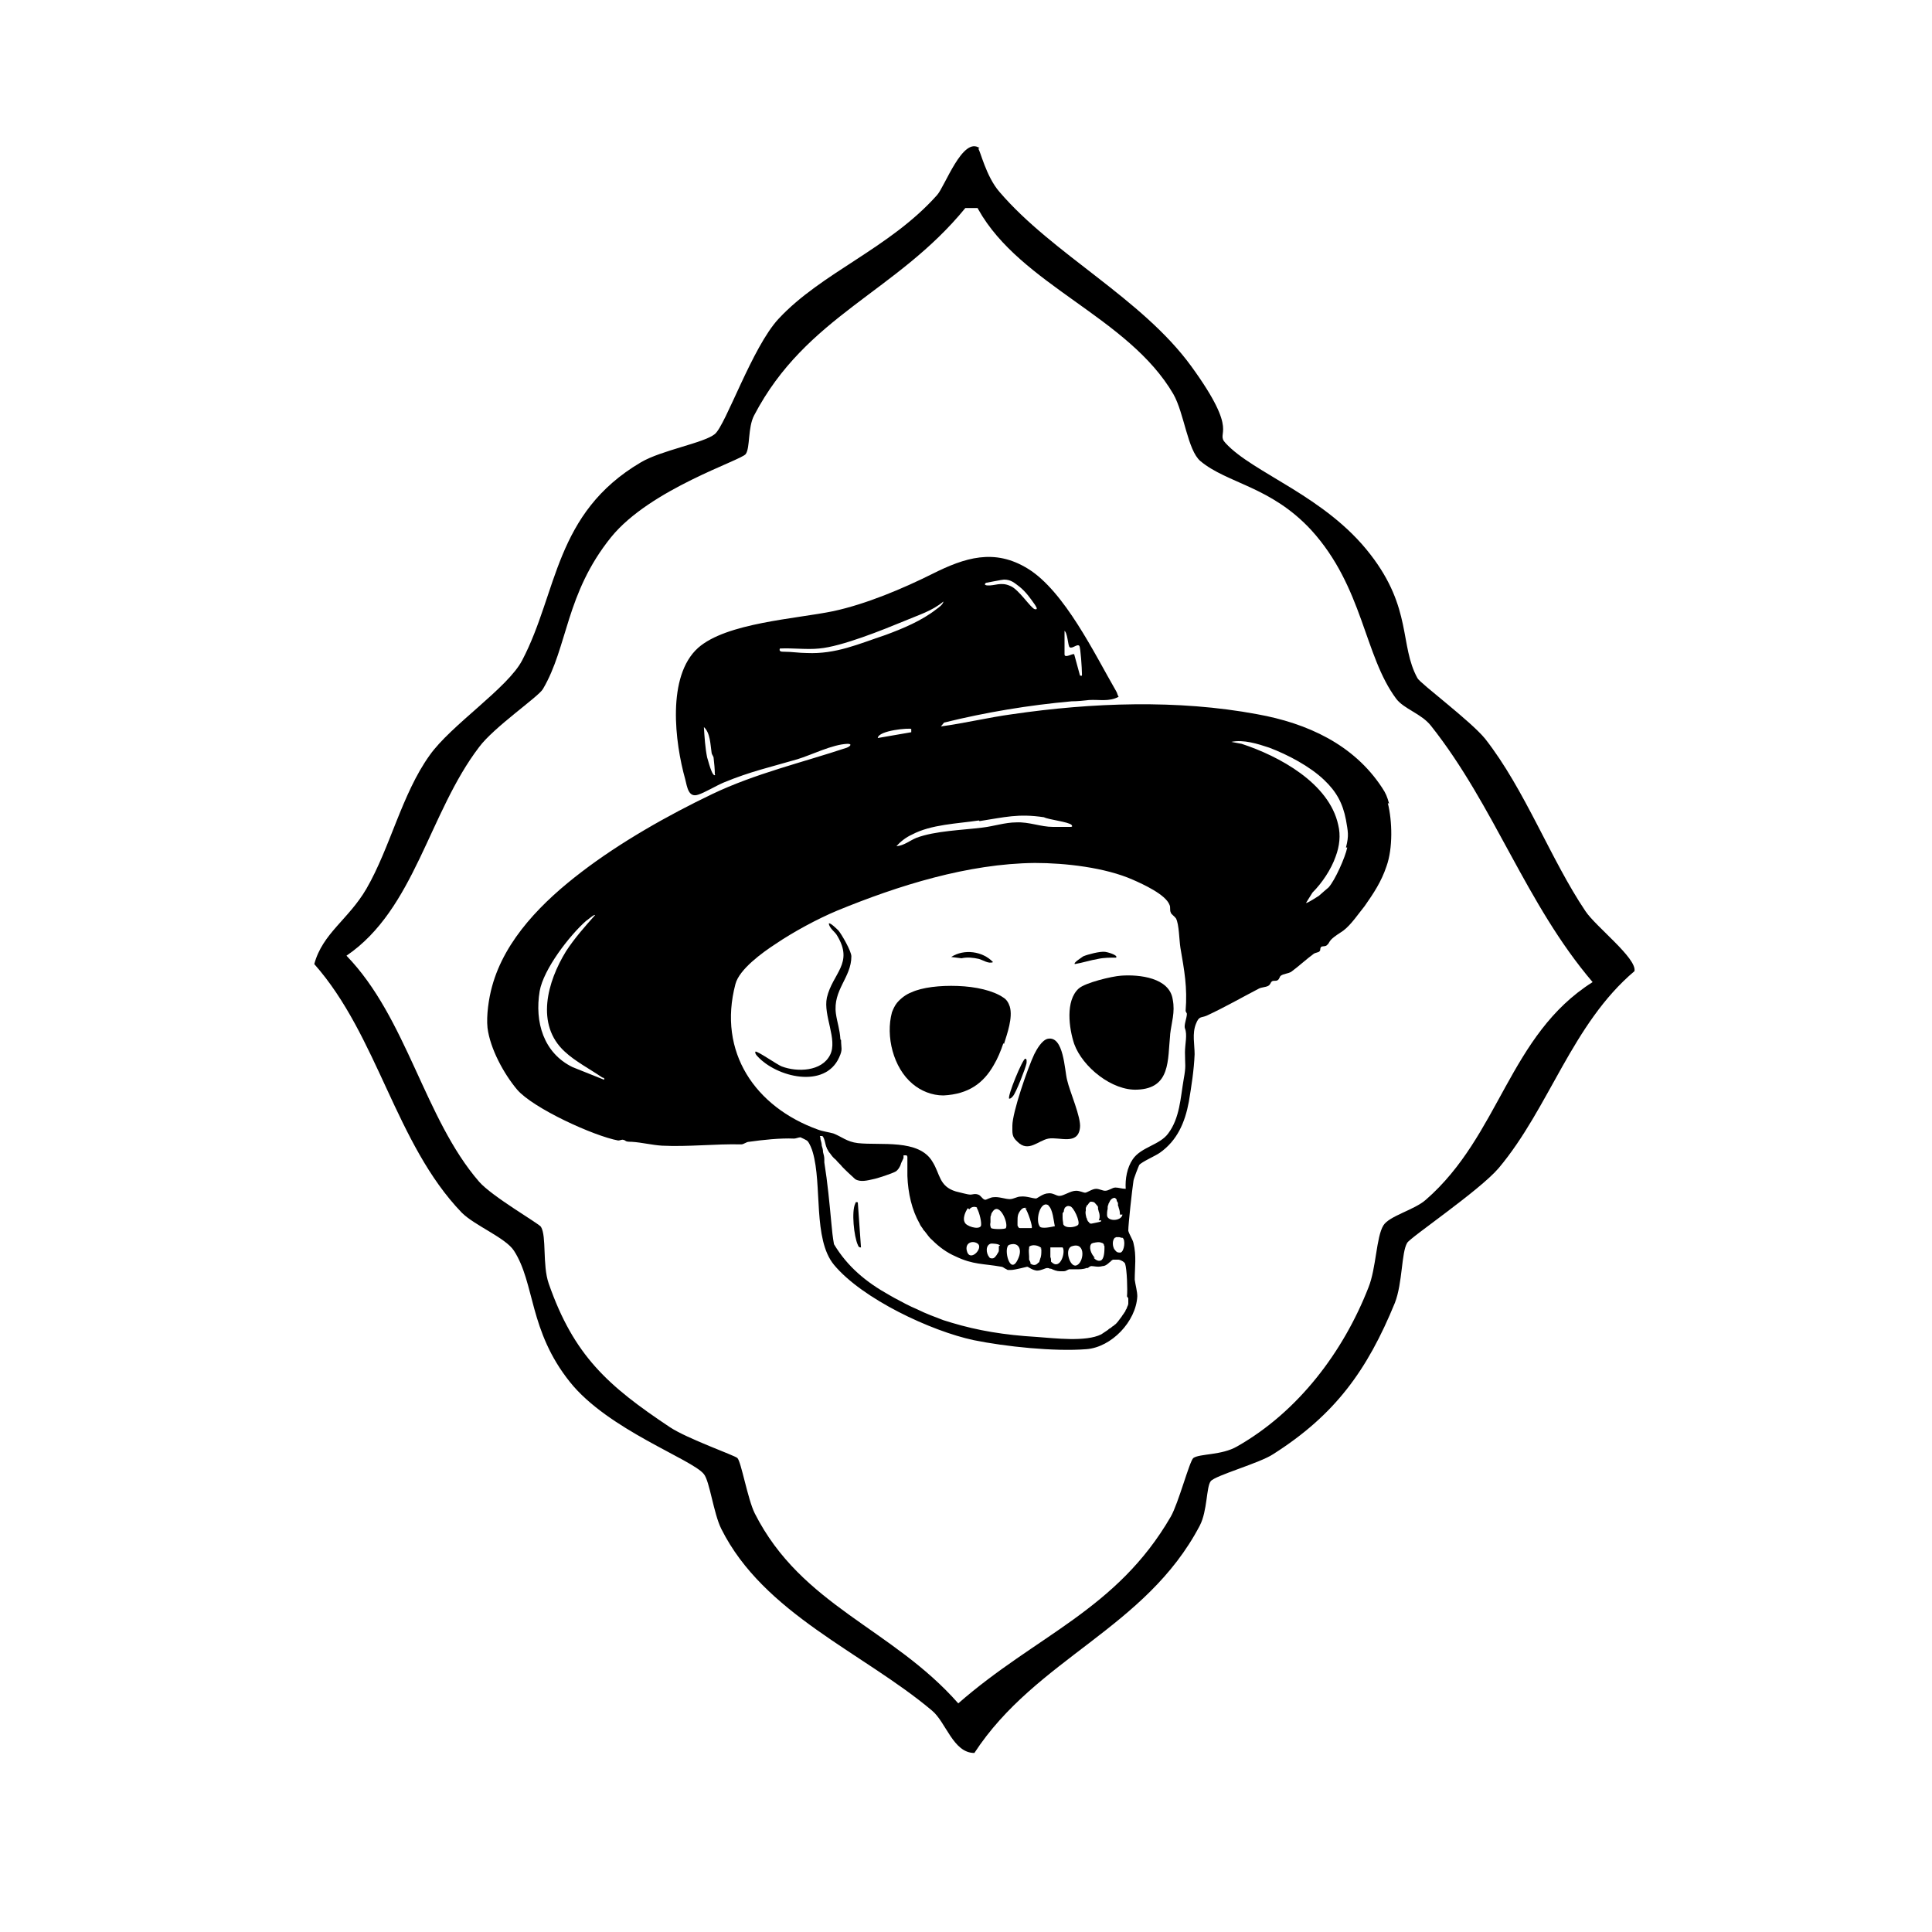
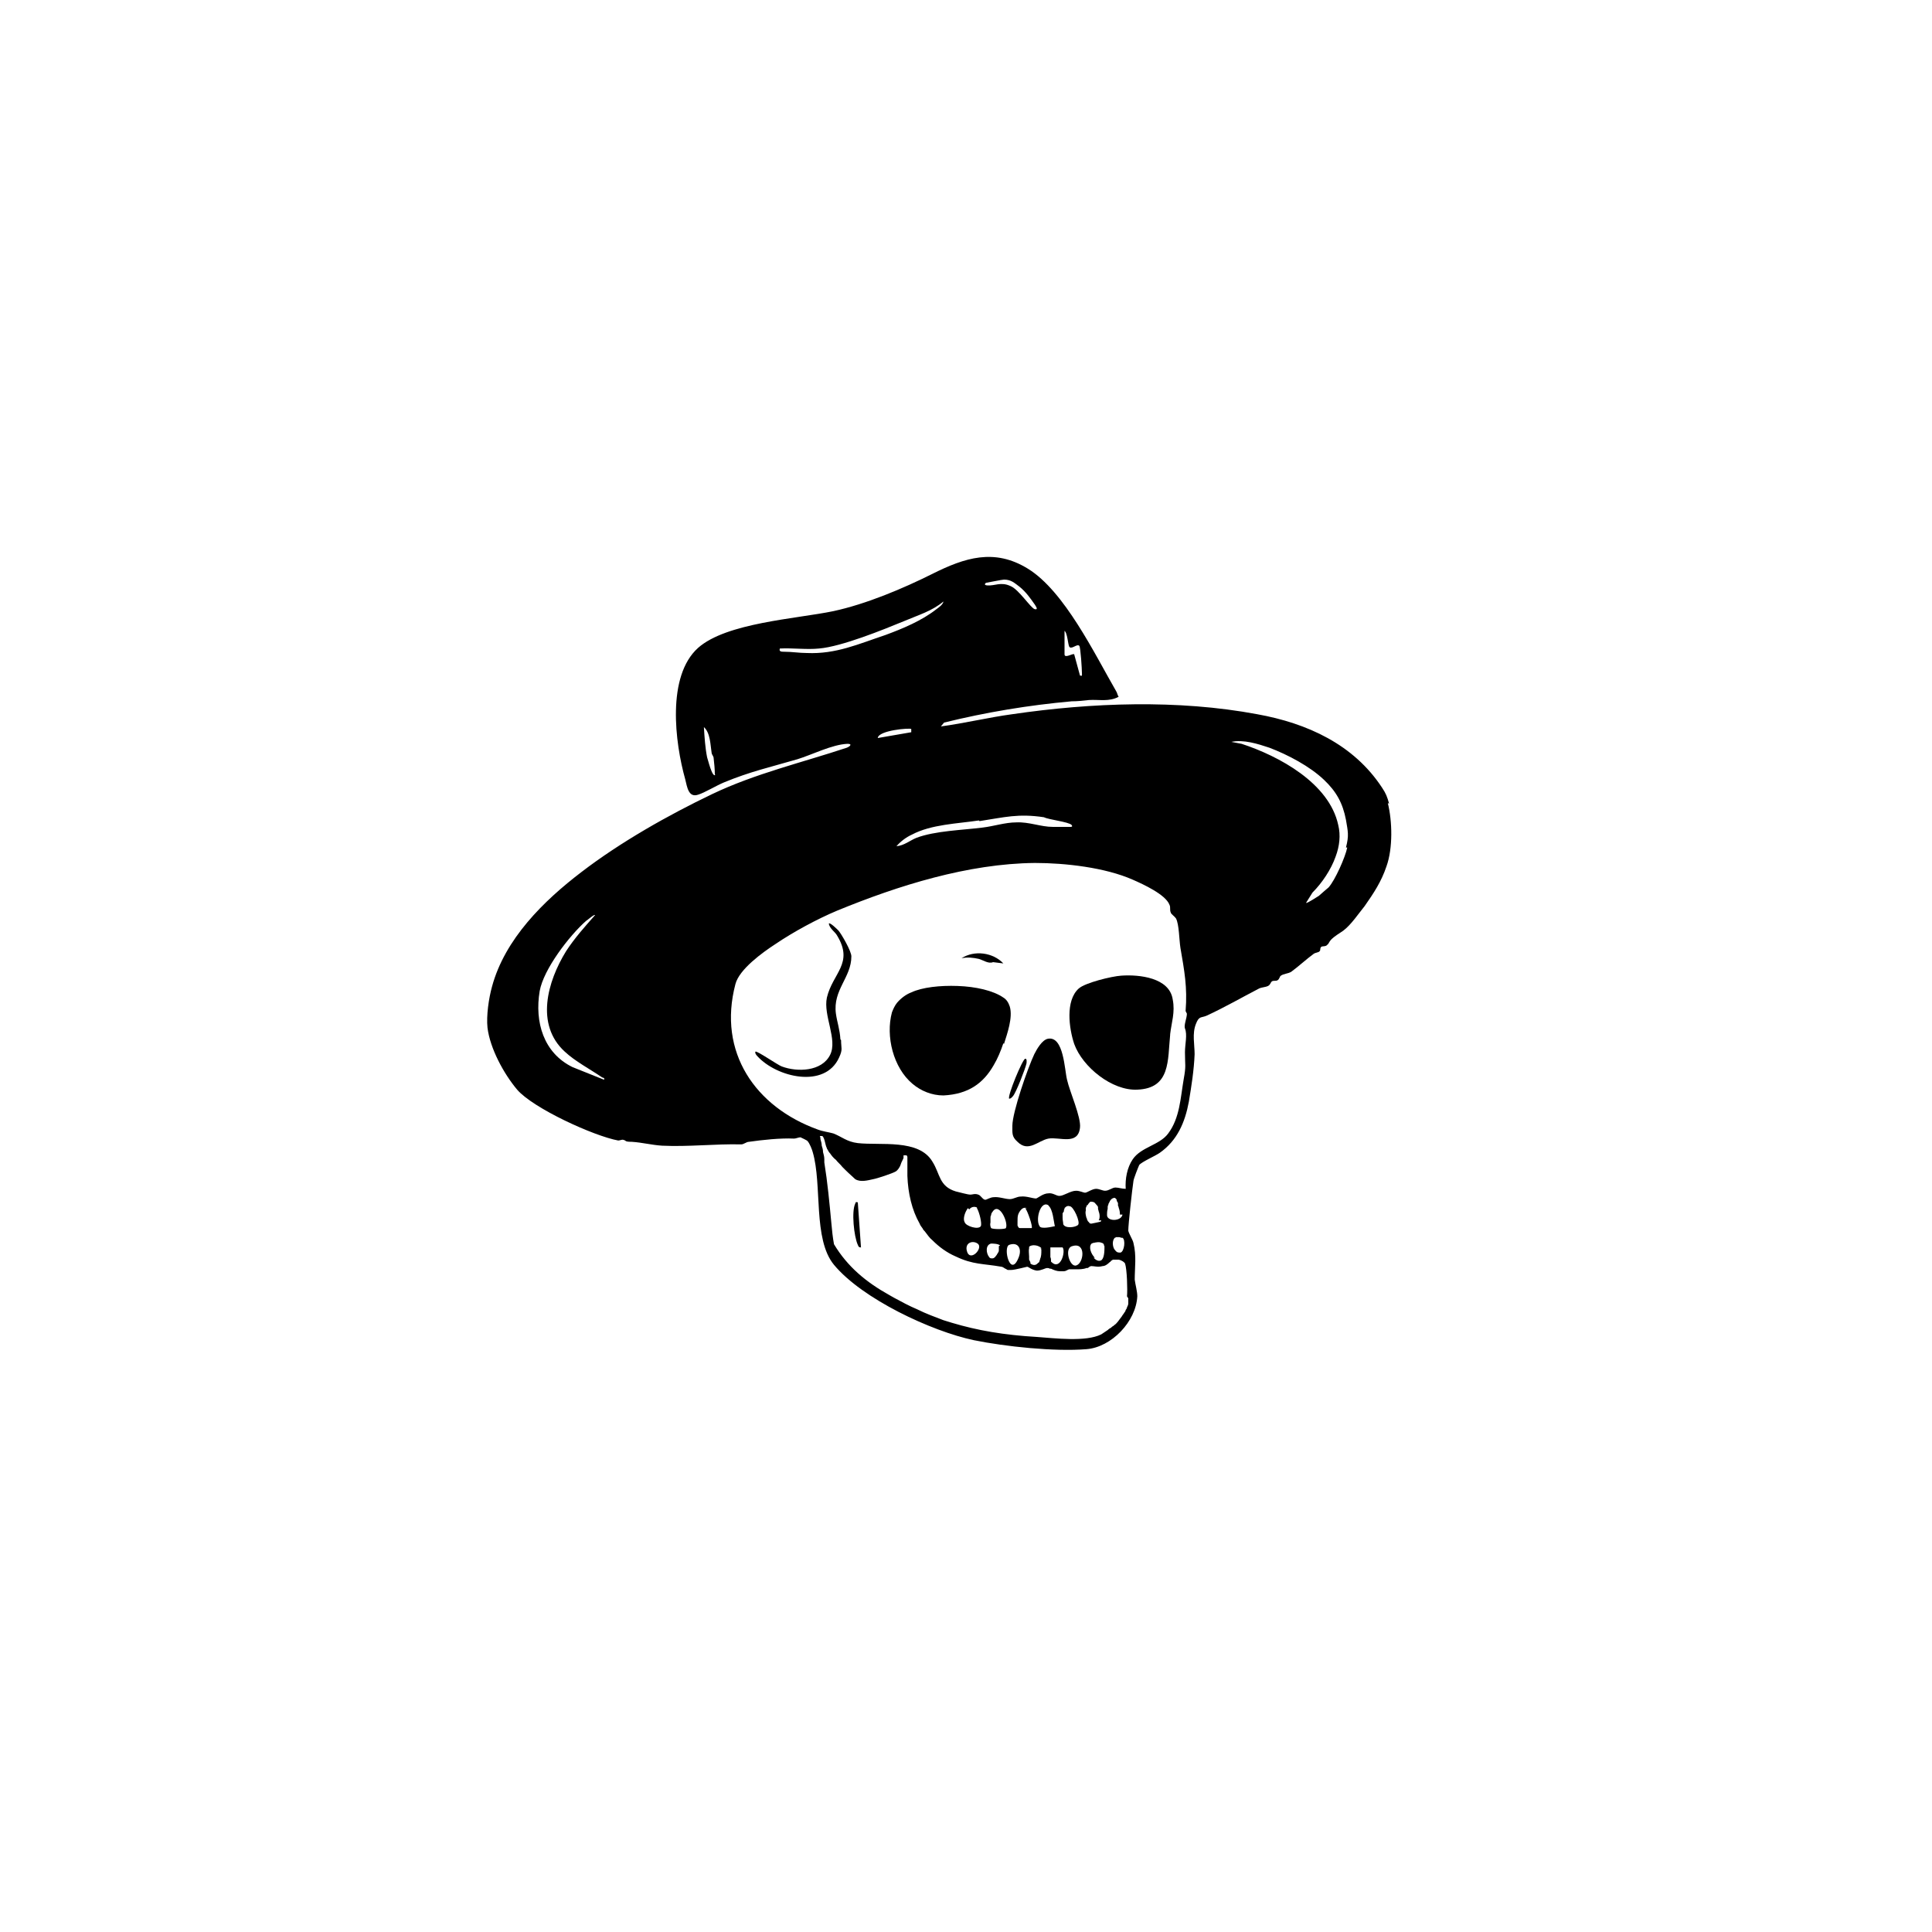
<svg xmlns="http://www.w3.org/2000/svg" viewBox="0 0 300 300" version="1.1" data-name="Layer 1" id="Layer_1">
  <defs>
    <style>
      .cls-1 {
        fill: #000;
        stroke-width: 0px;
      }
    </style>
  </defs>
-   <path d="M151.9,23.1c.3.2,1.2,4.3,3.3,6.7,8.3,9.7,22.1,16.5,29.8,27.1s3.6,10.1,5.3,11.9c4.3,4.7,15.5,8.2,22.5,17.3,6.5,8.4,4.5,14.1,7.3,19.2.4.8,8.2,6.6,10.5,9.4,6.2,7.9,10.2,18.8,15.6,26.8,1.6,2.4,8,7.3,7.6,9.3-9.7,8.2-13.2,21.2-21.1,30.6-3,3.5-13.8,10.8-14.2,11.6-.9,1.5-.7,6.2-1.9,9.3-4.3,10.5-9.3,17.4-18.9,23.5-2.1,1.4-9,3.3-9.7,4.2s-.5,4.6-1.7,6.9c-8.4,16-25.4,20.6-35,35.3-3.3,0-4.4-4.8-6.6-6.6-10.7-9-26.1-15-32.7-28.2-1.2-2.4-1.8-7.4-2.7-8.5-1.8-2.3-14.9-6.9-20.8-14.3-6.4-8-5.4-15.3-8.7-20.4-1.3-2-6.1-3.9-8.1-5.9-10.3-10.7-13-27.4-22.9-38.6,1.3-4.8,5.3-6.9,8.1-11.7,3.7-6.4,5.5-14.7,9.8-20.7,3.3-4.7,12.2-10.5,14.4-14.8,5.5-10.5,5-22.8,18.4-30.7,3.2-1.9,9.8-3,11.5-4.4s5.8-13.5,9.9-17.9c6.7-7.2,17.2-10.9,24.6-19.2,1.2-1.3,4-9.2,6.6-7.3ZM151.8,32.3h-1.9c-10.7,13.1-24.7,16.7-32.8,32.2-1,1.9-.6,5-1.3,6s-14.8,5.4-20.9,12.9c-7.1,8.8-6.7,17-10.6,23.6-.7,1.2-7.6,5.9-9.9,9-7.8,10.2-10,25.2-20.6,32.4,9.4,9.7,12.1,25.3,20.6,35.1,2,2.3,9.3,6.5,9.6,7,.9,1.5.2,5.9,1.2,8.8,3.9,11.2,9.2,15.9,18.8,22.3,2.7,1.8,10.1,4.4,10.5,4.8.6.6,1.6,6.4,2.7,8.6,7.3,14.4,21.3,17.8,31.6,29.5,12.1-10.6,24.6-14.5,33-29,1.2-2.1,2.9-8.6,3.5-9.1,1-.7,4.4-.4,6.8-1.8,9.5-5.4,16.5-14.7,20.4-24.7,1.2-3,1.2-7.8,2.3-9.6.9-1.5,4.8-2.4,6.6-4,11.5-10,12.9-25.6,25.9-33.8-10.4-12.2-15.2-27.3-25.1-39.8-1.5-1.9-4.2-2.6-5.4-4.2-5-6.7-5.1-17.3-13.2-26.2-6.3-6.8-13-7.2-17.2-10.7-2-1.7-2.5-7.4-4.2-10.4-7-12-23.7-16.9-30.3-28.7Z" class="cls-1" />
  <g>
    <path d="M215.7,124.8c-.3-1.1-.5-1.6-1.1-2.5-4.4-6.7-11.6-10-19.4-11.4-12.3-2.3-25.7-1.8-38,0-3.7.5-7.4,1.4-11.1,1.9l.5-.6c6.5-1.6,13.1-2.7,19.8-3.3.9,0,1.8-.1,2.7-.2,1.6-.1,3.1.3,4.6-.5-.2-.3-.2-.6-.4-.9-3.3-5.7-8-15.5-13.7-19-5.2-3.2-9.8-1.7-14.8.8-4.6,2.3-10.3,4.7-15.4,5.8-5.8,1.2-16.6,1.8-21,5.7-4.9,4.4-3.6,14.7-2,20.4.3,1.2.5,2.9,2,2.4,1-.3,2.8-1.4,4-1.9,4.1-1.7,7.3-2.4,11.4-3.6,2.3-.7,5.4-2.3,7.8-2.4.8,0,.4.4-.1.6-6.9,2.3-14.2,4-20.9,7.2-6.9,3.3-14.3,7.5-20.3,12.1-5.9,4.5-11.9,10.4-13.9,17.8-.5,1.8-.9,4.5-.7,6.4.4,3.2,2.5,7.1,4.6,9.6,2.5,2.9,11.9,7.2,15.7,7.9.3,0,.6-.2.8-.1.5.1.1.3,1.3.3,1.6.1,3.1.5,4.7.6,4.1.2,8.3-.3,12.3-.2.4,0,.8-.4,1.2-.4,2.1-.3,4.9-.6,7-.5.3,0,.7-.2,1-.2,0,0,1.1.5,1.1.6.3.3.7,1.3.8,1.7,1.5,5.1,0,13.5,3.3,17.5,4.4,5.3,15.1,10.3,21.7,11.7,4.9,1,12.5,1.8,17.5,1.4,3.9-.3,7.7-4.3,7.9-8.2,0-.8-.3-1.8-.4-2.6,0-1.9.3-3.7-.2-5.7-.1-.5-.7-1.4-.8-1.9,0-1,.6-6.4.8-7.7,0-.3.8-2.3.9-2.5.4-.5,2.5-1.4,3.2-1.9,2.7-1.9,3.9-4.7,4.5-7.9.4-2.4.8-4.9.9-7.4,0-1.5-.4-3.2.2-4.7.5-1.3.8-.9,1.7-1.3,2.8-1.3,5.4-2.8,8.1-4.2.4-.2,1-.2,1.4-.4.4-.2.4-.6.6-.7.2-.2.6,0,.9-.2.3-.2.3-.6.5-.7.4-.3,1.1-.3,1.6-.6,1.1-.8,2.4-2,3.5-2.8.3-.2.8-.2.9-.4.2-.1,0-.5.3-.7.2-.1.7,0,.9-.3.2-.1.3-.5.6-.8.6-.6,1.2-.9,1.9-1.4,1.2-.9,2.4-2.7,3.3-3.8,1.4-2,2.6-3.8,3.4-6.2,1-2.8.9-7,.2-9.8ZM165.2,97.9c.6.2.6,2.4.9,2.6.4.3,1.2-.6,1.5-.2.2.3.4,3.6.4,4.2,0,.4.1.5-.3.4l-.9-3.3c-.2-.2-1.5.7-1.5,0v-3.9ZM153.1,90.5c.1,0,2.5-.5,2.8-.5,1.1,0,1.6.5,2.4,1.1,1,.8,1.7,1.8,2.4,2.8.1.2.6.8,0,.7-.6-.1-2.5-3.1-3.8-3.6-1.5-.7-2.4,0-3.6-.1-.2,0-.5-.1-.3-.3ZM111.1,120.3c-.5.6-1.2-2.5-1.3-2.7-.3-1.5-.4-3.1-.5-4.7,1,.9,1,2.7,1.2,4,0,.2.2.4.3.7.1.9.2,1.8.2,2.7ZM93.9,167.7l-5-2c-4.5-2.2-5.9-7-5.1-11.8.6-3.4,4.6-8.6,7.2-10.9.2-.1,1.3-1.1,1.4-.9-1.6,1.8-3.2,3.6-4.5,5.6-2.9,4.7-4.8,11.4-.2,15.6,1.6,1.5,3.9,2.7,5.8,4,.2.1.4,0,.3.4ZM152.1,127.5c3.9-.6,6-1.2,10-.6.8.4,3.8.7,4.3,1.2.2.3,0,.3-.3.3-.7,0-1.9,0-2.6,0-1.9,0-3.7-.8-5.7-.7-1.7,0-3.5.6-5.2.8-3.1.4-7.4.5-10.3,1.6-1,.4-1.9,1.2-3.1,1.3.6-.7,1.5-1.4,2.4-1.8,3-1.6,7.1-1.7,10.4-2.2ZM136.3,114.6c.1-1.2,5-1.6,5.2-1.4v.5s-5.2.9-5.2.9ZM125.3,101.4c-1.2,0-2.3-.2-3.6-.2-.3,0-.8,0-.6-.5,2-.1,4.2.2,6.1,0,3.5-.3,9.9-2.9,13.3-4.3,2.1-.9,4.2-1.5,6-3-.1.5-.7.9-1.1,1.2-2.3,1.8-5.2,3-7.9,4-4.2,1.4-7.7,3-12.2,2.8ZM175.2,201.6c0,.1,0,.3,0,.4,0,.1,0,.3,0,.4h0c0,.2-.1.4-.2.6,0,.1-.1.3-.2.4,0,.1-.1.3-.2.4-.1.2-.3.4-.4.6-.2.3-.4.5-.6.8-.2.2-.3.4-.5.5-.1.1-.2.2-.4.3-.1.1-.2.2-.4.3-.1,0-.2.2-.4.3-.3.2-.6.4-.9.6-2.4,1.2-7.2.6-10,.4-5.1-.3-9.2-1-13.2-2.2-.4-.1-.9-.3-1.3-.4-1.3-.5-2.7-1-4.1-1.7-1.2-.5-2.3-1.1-3.6-1.8-.2-.1-.5-.3-.7-.4-3.6-2-6.5-4.4-8.6-7.9-.2-1.1-.3-2.1-.4-3.2-.3-3.2-.6-6.4-1.1-9.5,0-.2,0-.4,0-.5,0-.4-.1-.7-.2-1.1,0-.4-.1-.7-.2-1,0-.3-.1-.7-.2-1,0-.2,0-.3-.1-.5.1,0,.2,0,.3,0,0,0,0,0,.1,0,.4.4.4,1.3.7,1.9,0,0,0,.1.1.2.1.2.2.4.4.6.2.3.5.7.9,1,.3.4.7.7,1,1.1,0,0,.1.1.2.2.1.1.2.2.3.3.6.6,1.2,1.1,1.5,1.4.8.5,1.9.2,2.8,0,.6-.1,3-.9,3.5-1.2.3-.2.5-.5.7-.9,0-.1.1-.2.1-.3.1-.3.3-.6.4-.9,0,0,0-.2,0-.2,0,0,0,0,0-.1,0,0,0-.1,0-.1.2,0,.4,0,.5,0,0,0,0,.1.1.2,0,0,0,.5,0,.9h0c0,.2,0,.4,0,.6,0,.1,0,.3,0,.4,0,.1,0,.2,0,.4,0,.3,0,.6,0,.7.1,2.7.7,5.3,1.9,7.4.1.3.3.5.5.8,0,.1.2.3.3.4.4.5.7,1,1.2,1.4,1,1,2.2,1.9,3.6,2.5,2.7,1.3,4.3,1.1,7.1,1.6.2,0,.4.2.6.3.1,0,.3.2.4.2,0,0,.1,0,.2,0,0,0,.1,0,.2,0,0,0,0,0,.1,0,.6,0,2.4-.5,2.5-.5.2,0,.7.5,1.5.6.7,0,1.3-.4,1.6-.4.1,0,.3,0,.4.1,0,0,.1,0,.2,0,.4.2.9.4,1.4.4,0,0,.1,0,.2,0,.1,0,.2,0,.4,0,.3,0,.5-.2.8-.3,0,0,.1,0,.2,0,0,0,0,0,0,0,.3,0,.6,0,.9,0,.5,0,1.1,0,1.6-.2h0c0,0,.1,0,.2,0,.2-.1.3-.3.6-.3.4,0,1,.2,1.7,0,.4,0,.8-.3,1.1-.6,0,0,.2-.1.2-.2,0,0,0,0,0,0,.2-.1.3-.2.3-.2,0,0,.2,0,.4,0,0,0,.1,0,.2,0,0,0,0,0,0,0,0,0,0,0,.1,0,0,0,0,0,.1,0,0,0,0,0,.1,0,.5.1.9.4,1,.6.3.9.4,4.1.3,5.1ZM150.5,187.8c.3-.4.8-.5,1.2-.3,0,0,0,0,0,0s0,0,0,0c0,0,0,0,0,0,0,0,0,0,0,0,0,0,0,0,0,.1.4.7.8,2.4.6,2.8-.4.6-2.3,0-2.5-.6-.3-.5,0-1.4.3-1.9,0,0,.1-.2.2-.3ZM150.1,194.1c-.2-1.2,1-1.5,1.7-1,1,.7-1.3,3.1-1.7,1ZM159.2,187.6s0,0,0,0c0,0,0,0,0,0,.4.5,1.2,2.9,1,3.1-.2,0-.5,0-.8,0-.3,0-.7,0-.9,0-.2,0-.3,0-.4-.2,0,0,0,0,0,0,0,0-.1-.2-.1-.2s0-.2,0-.3c0,0,0-.2,0-.3,0-.4,0-.8.1-1.1.1-.3.3-.6.5-.8.3-.3.6-.3.9-.2ZM165.2,188.1s0,0,0-.1c0,0,0-.2.1-.3,0,0,0-.2.1-.2h0s0,0,0,0c.2-.2.4-.3.7-.2.6,0,1.7,2.5,1.3,2.9-.4.4-2,.6-2.3-.1,0,0,0,0,0,0,0-.3-.1-.6-.1-1,0-.2,0-.5,0-.7ZM166.5,193.5c2.2-.7,1.8,2.7.6,3-1,.3-1.9-2.7-.6-3ZM163.3,196s0,0-.1-.1c0,0,0,0,0-.2,0,0,0,0,0,0,0-.1,0-.3-.1-.5,0-.3,0-.6,0-.9,0,0,0-.2,0-.2h0c0-.1,0-.3,0-.4,0,0,0,0,0,0,0,0,0,0,0,0,0,0,.2,0,.3,0,.2,0,.6,0,.9,0,0,0,0,0,0,0,0,0,.1,0,.2,0,0,0,0,0,0,0,0,0,.1,0,.2,0,0,0,.1,0,.2,0,0,0,0,0,.1,0,.5.6-.3,3.6-1.7,2.3ZM161.5,190.5c-.8-.9,0-4,1.2-3.4,0,0,0,0,0,0,0,0,.1,0,.1.1.7.6.8,2.4,1,3.2-.5.1-2.1.5-2.4,0ZM161.6,193.8c0,0,0,.1.1.2,0,0,0,.1,0,.2,0,.4,0,.9-.2,1.3t0,0c0,0,0,.2-.1.3,0,0,0,0,0,.1,0,0,0,.1-.2.2,0,0,0,0-.1.1,0,0,0,0,0,0-.3.3-.7.3-1.1,0,0,0,0,0,0-.1,0,0,0,0,0-.1,0,0-.1-.2-.2-.4,0,0,0-.1,0-.2,0,0,0,0,0-.1,0,0,0-.1,0-.2,0-.4-.1-.9,0-1.3,0,0,0-.1,0-.2t0,0s0,0,0,0h0c.4-.4,1.5-.3,2,.3ZM158.2,195.2c-1.3,3.4-2.5-1.5-1.5-1.9,1.4-.5,2,.6,1.5,1.9ZM156.2,190.7c-.2.2-2,.2-2.3,0,0,0,0,0,0,0-.1-.2-.2-.5-.1-.9,0,0,0-.1,0-.2,0,0,0,0,0,0,0-.1,0-.3,0-.4,0,0,0,0,0-.1,0-.1,0-.3.1-.4,0-.2.1-.4.2-.5,1.1-1.8,2.7,2.1,2,2.6ZM155.1,193.5s0,0,0,0c0,0,0,0,0,0,0,.2,0,.4,0,.7,0,.2-.2.4-.3.6,0,.1-.2.2-.2.3-.2.2-.3.3-.5.3-.2,0-.4,0-.5-.2,0,0,0,0,0,0-.5-.6-.6-1.9.3-2.1.2,0,1.1,0,1.4.3ZM170,195.3c-.6-.6-1-1.7-.5-2.2,0,0,0,0,0,0h0s.1,0,.2-.1c0,0,0,0,.1,0,.4-.1.9-.2,1.3,0,0,0,.1,0,.2.1,0,0,0,0,0,0,0,0,0,0,0,0,0,0,0,0,.1.1,0,0,0,.2.1.3,0,0,0,.2,0,.3,0,1.1-.2,1.7-.5,1.9-.4.2-.8,0-1.2-.4ZM171,189.5c0,0,0,.1-.1.2,0,0-1.3.3-1.4.3-.2,0-.3,0-.4-.2,0,0-.1-.1-.2-.2,0,0,0-.1-.1-.2,0,0,0-.2-.1-.3-.1-.4-.2-.8-.1-1.1,0,0,0,0,0,0,0,0,0-.1,0-.2h0s0,0,0-.2h0c0,0,0-.1.1-.2,0,0,0,0,0-.1,0,0,0-.1.2-.2.1-.2.3-.4.4-.5,0,0,0,0,0,0,0,0,0,0,0,0,.3,0,.6,0,.8.3,0,0,0,0,.1.1,0,0,.1.2.2.2,0,0,0,.1.1.2,0,0,0,.1,0,.2,0,0,0,0,0,.1,0,.1.1.3.1.4.2.5.2,1.1,0,1.4ZM173.1,194.1c-.4-.6-.4-1.5,0-1.9,0,0,.1,0,.2-.1,0,0,.2,0,.3,0,0,0,0,0,0,0,.2,0,.3,0,.5.1.1,0,.2,0,.2,0,.5.3.3,2.1-.3,2.3-.3,0-.5,0-.7-.2,0,0-.2-.2-.2-.3ZM174.3,188.6c-.2,1.1-2.5,1.1-2.4,0,0-.2,0-.5.1-.9,0,0,0-.1,0-.2,0-.1,0-.3.1-.4,0,0,0-.2.1-.3.2-.5.5-.8.9-.8,0,0,.2.1.3.3,0,0,0,0,0,.1,0,.1.1.2.2.4,0,0,0,.1,0,.2,0,0,0,0,0,.1,0,.1,0,.2.1.3,0,0,0,0,0,.1.2.5.2.9.2,1.1,0,0,0,0,0,0ZM184.3,157.4c0,.7-.5,1.8-.3,2.3.4,1,0,2.4,0,3.7,0,2.1.2,2-.2,4.2-.5,2.9-.6,6-2.4,8.4-1.3,1.8-4.2,2.1-5.5,4-.9,1.3-1.2,3.1-1.1,4.6-.6,0-1.1-.2-1.6-.2-.5,0-1,.5-1.6.5-.4,0-.9-.3-1.4-.3-.6,0-1.4.6-1.7.6-.3,0-.8-.3-1.4-.3-.9,0-1.9.8-2.6.8-.5,0-1-.5-1.7-.4-.8,0-1.6.7-1.9.8-.6,0-1.5-.4-2.4-.3-.6,0-1.1.4-1.7.4-.7,0-1.7-.4-2.5-.3-.5,0-1.1.4-1.3.4-.4,0-.7-.7-1.1-.8-.5-.2-.9,0-1.2,0-.5,0-1.8-.4-2.3-.5-2.6-.8-2.4-2.7-3.6-4.6-2.1-3.6-8.1-2.5-11.6-2.9-1.7-.2-2.5-1-3.8-1.5-.7-.2-1.6-.3-2.4-.6-9.7-3.5-15.6-12-12.8-22.6.6-2.3,4.2-4.9,6.2-6.2,2.8-1.9,6.5-3.9,9.6-5.2,9.5-3.9,20.3-7.3,30.7-7.4,4.7,0,10.9.7,15.2,2.6,1.6.7,5.1,2.3,5.7,3.9.2.4,0,.8.2,1.2,0,.2.6.6.8.9.5.9.5,3.4.7,4.6.6,3.5,1.1,6.1.8,9.8ZM209.2,131.6c-.3,1.5-1.9,5.1-2.9,6.2,0,0-1.3,1.1-1.5,1.3-.2.1-1.8,1.2-2,1.1l1-1.6c1.5-1.5,2.9-3.6,3.6-5.6.6-1.6.8-3.3.4-4.9-1.4-6.5-9.2-10.7-15-12.6l-1.6-.3c1.9-.4,4.1.3,5.9.9,2.9,1.1,6.3,2.9,8.5,5,1.9,1.8,2.9,3.6,3.4,6.2.3,1.8.5,2.4,0,4.3Z" class="cls-1" />
    <path d="M155.8,162c-.4,1.2-.9,2.4-1.5,3.4-1.6,2.8-3.9,4.5-7.8,4.7-1.8,0-3.5-.7-4.8-1.8-3-2.5-4.2-7.4-3.2-11.1.2-.5.4-1,.8-1.5.6-.7,1.4-1.3,2.2-1.6,1.7-.8,4.5-1.1,7.2-1,2.8.1,5.5.7,7.1,1.8.5.3.8.8,1,1.4.5,1.7-.4,4.2-.9,5.8Z" class="cls-1" />
    <path d="M181.7,160.7c-.4,3.9.1,8.3-5.1,8.5-3.9.2-8.5-3.5-9.8-7.1-.8-2.4-1.4-6.7.7-8.6,1-.9,5.1-1.9,6.6-2,2.8-.2,7.5.3,8,3.7.4,2-.2,3.6-.4,5.4Z" class="cls-1" />
    <path d="M167.7,175.1c-.3,2.8-3.2,1.4-4.9,1.7-1.6.3-3.1,2.2-4.8.5-.9-.8-.8-1.3-.8-2.5,0-2.1,2.4-9,3.4-11.1.4-.8,1.2-2.2,2.1-2.4,2.5-.5,2.6,4.9,3,6.4.4,1.8,2.2,5.8,2,7.4Z" class="cls-1" />
    <path d="M130.6,161.5c0,1.3.3,1.4-.3,2.7-2.2,4.9-9.7,3.1-12.7-.2-.2-.2-.4-.5-.3-.7.2-.2,3.5,2.1,4.1,2.3,2.4.9,6.2.8,7.5-1.8,1.2-2.4-1.1-6.1-.5-8.9.9-3.8,4.2-5.3,1.6-9.6-.3-.6-1.2-1.1-1.3-1.9.2-.2,1.3.9,1.5,1.1.5.6,2,3.2,2,4,0,3.3-2.9,5.2-2.4,8.9.2,1.4.6,2.4.7,4Z" class="cls-1" />
-     <path d="M173.3,148.7c-.9,0-1.9,0-2.8.2-1.2.2-2.4.6-3.6.8-.3-.2,1.2-1.1,1.3-1.2.7-.3,2.6-.8,3.4-.7.2,0,2.1.5,1.7.9Z" class="cls-1" />
    <path d="M159.4,165.1c-.2.9-1.6,4.5-2.1,5.1-.2.2-.3.4-.6.4-.3-.4,2.1-6.2,2.5-6.2.3,0,.2.5.2.7Z" class="cls-1" />
-     <path d="M154.2,149.4c-.7.3-1.5-.3-2.2-.5-.9-.2-1.8-.3-2.7-.1l-1.6-.2c2-1.3,4.9-.9,6.5.8Z" class="cls-1" />
+     <path d="M154.2,149.4c-.7.3-1.5-.3-2.2-.5-.9-.2-1.8-.3-2.7-.1c2-1.3,4.9-.9,6.5.8Z" class="cls-1" />
    <path d="M133.7,193.7c-.4,0-.4-.2-.5-.4-.6-1.3-1-5.2-.4-6.4.1-.2,0-.3.4-.2l.5,7.1Z" class="cls-1" />
  </g>
</svg>